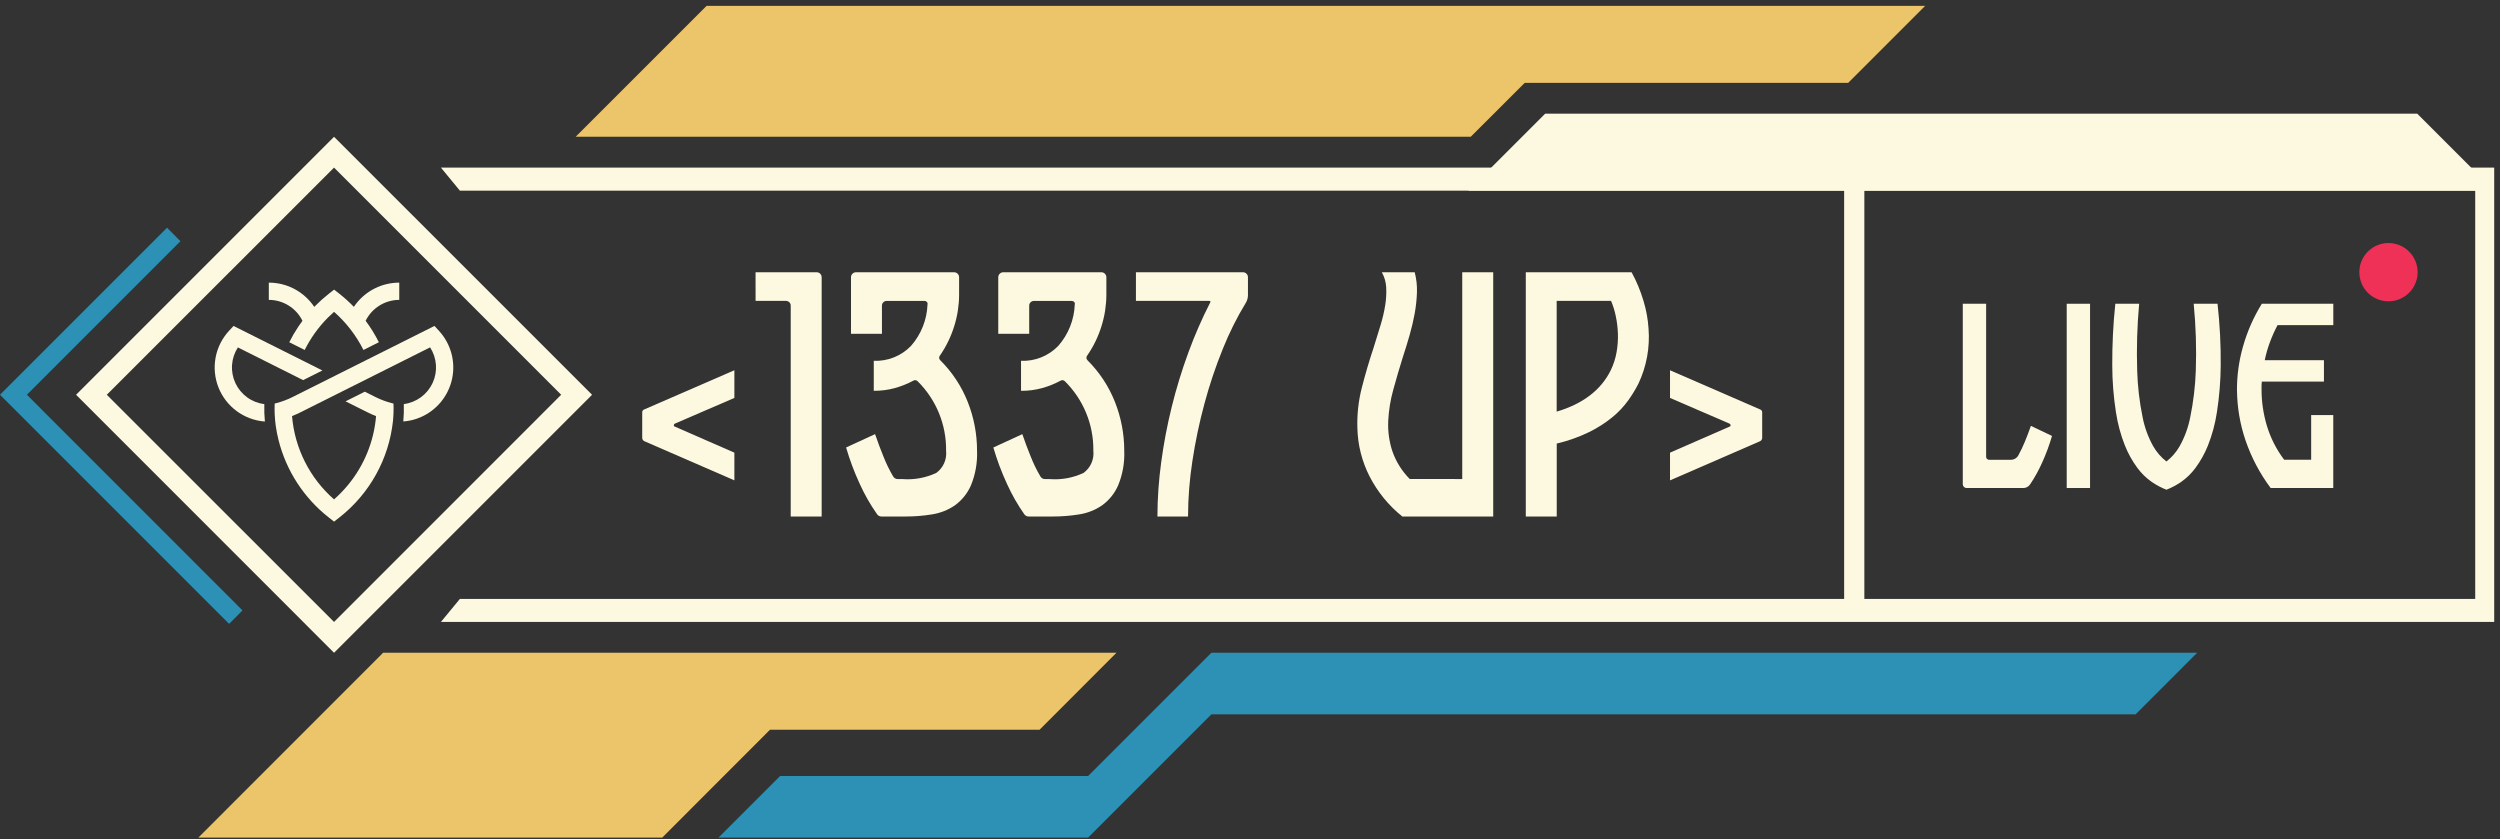
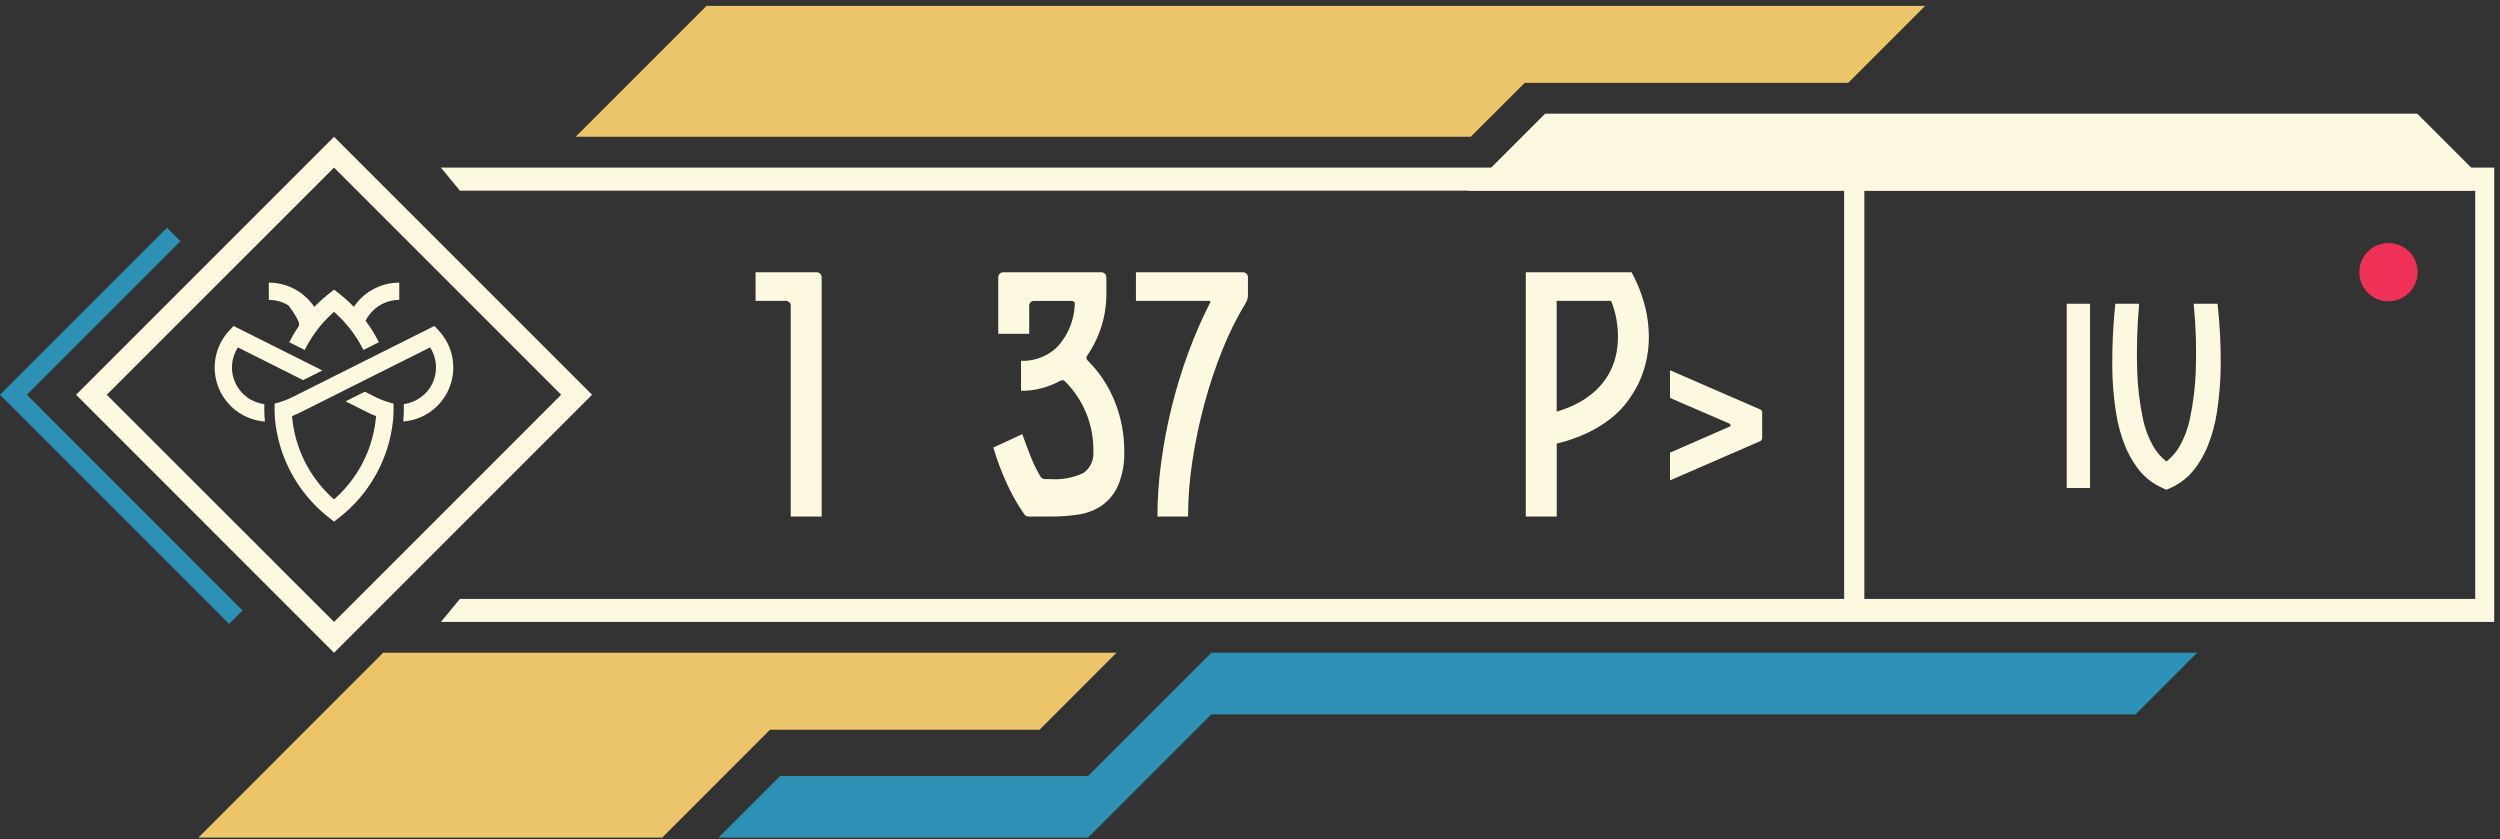
<svg xmlns="http://www.w3.org/2000/svg" width="295" height="99" viewBox="0 0 295 99" fill="none">
  <rect x="0" y="0" width="295" height="99" fill="#333333" stroke="none" />
  <mask id="mask0_1464_2655" style="mask-type:luminance" maskUnits="userSpaceOnUse" x="0" y="0" width="295" height="99">
    <path d="M294.317 0.693H0V98.835H294.317V0.693Z" fill="white" />
  </mask>
  <g mask="url(#mask0_1464_2655)">
-     <path d="M86.657 56.681L76.051 52.07C75.975 52.037 75.909 51.984 75.862 51.916C75.814 51.848 75.787 51.769 75.782 51.686V48.686C75.773 48.6 75.795 48.514 75.844 48.443C75.894 48.372 75.967 48.322 76.051 48.301L86.657 43.69V46.956L79.625 49.992C79.591 50.011 79.562 50.039 79.542 50.073C79.522 50.106 79.511 50.145 79.51 50.184C79.508 50.219 79.519 50.254 79.54 50.282C79.561 50.31 79.591 50.33 79.625 50.338L86.657 53.413V56.681Z" fill="#FDF8E0" />
    <path d="M89.155 32.125H96.38C96.531 32.129 96.676 32.191 96.783 32.298C96.89 32.405 96.952 32.549 96.956 32.701V60.947H93.305V36.083C93.309 36.004 93.296 35.925 93.266 35.852C93.236 35.779 93.19 35.713 93.132 35.66C93.023 35.56 92.88 35.505 92.732 35.506H89.158L89.155 32.125Z" fill="#FDF8E0" />
-     <path d="M110.944 42.503C112.354 43.901 113.46 45.576 114.191 47.422C114.921 49.256 115.294 51.213 115.291 53.187C115.349 54.594 115.1 55.997 114.561 57.298C114.147 58.234 113.491 59.043 112.661 59.642C111.854 60.19 110.935 60.551 109.97 60.699C108.935 60.867 107.887 60.95 106.838 60.948H104.033C103.928 60.952 103.823 60.93 103.729 60.883C103.635 60.836 103.555 60.766 103.495 60.679C102.703 59.554 102.019 58.356 101.452 57.103C100.808 55.712 100.269 54.274 99.838 52.803L103.258 51.227C103.565 52.124 103.899 53.014 104.258 53.897C104.57 54.687 104.942 55.451 105.372 56.184C105.424 56.291 105.507 56.381 105.609 56.442C105.711 56.504 105.829 56.535 105.948 56.531H106.486C107.86 56.639 109.239 56.388 110.486 55.801C110.891 55.505 111.211 55.108 111.414 54.649C111.616 54.191 111.694 53.686 111.639 53.188C111.66 51.66 111.371 50.143 110.79 48.73C110.209 47.316 109.347 46.035 108.257 44.964C108.19 44.903 108.104 44.866 108.014 44.859C107.923 44.852 107.833 44.876 107.757 44.926C107.073 45.292 106.352 45.581 105.605 45.79C104.791 46.014 103.949 46.123 103.105 46.116V42.577C103.922 42.61 104.736 42.47 105.495 42.165C106.253 41.861 106.939 41.398 107.505 40.809C108.693 39.453 109.379 37.73 109.446 35.929C109.461 35.875 109.461 35.819 109.448 35.765C109.434 35.711 109.407 35.662 109.369 35.622C109.328 35.583 109.28 35.553 109.227 35.533C109.175 35.513 109.118 35.504 109.062 35.507H104.642C104.494 35.506 104.351 35.561 104.242 35.661C104.184 35.714 104.138 35.78 104.108 35.853C104.078 35.926 104.065 36.005 104.069 36.084V39.39H100.418V32.703C100.422 32.551 100.484 32.407 100.591 32.299C100.698 32.192 100.842 32.13 100.994 32.126H112.599C112.751 32.13 112.895 32.192 113.002 32.299C113.109 32.407 113.171 32.551 113.175 32.703V34.777C113.171 36.035 112.977 37.286 112.599 38.486C112.217 39.725 111.646 40.897 110.908 41.963C110.845 42.041 110.813 42.139 110.82 42.239C110.827 42.339 110.872 42.433 110.946 42.501" fill="#FDF8E0" />
    <path d="M128.314 42.503C129.724 43.901 130.83 45.576 131.561 47.422C132.291 49.256 132.664 51.213 132.661 53.187C132.719 54.594 132.47 55.997 131.931 57.298C131.517 58.234 130.861 59.043 130.031 59.642C129.224 60.19 128.305 60.551 127.34 60.699C126.305 60.867 125.257 60.95 124.208 60.948H121.403C121.298 60.952 121.193 60.93 121.099 60.883C121.005 60.836 120.925 60.766 120.865 60.679C120.075 59.554 119.393 58.357 118.828 57.105C118.184 55.714 117.645 54.276 117.214 52.805L120.634 51.229C120.941 52.126 121.275 53.016 121.634 53.899C121.946 54.689 122.318 55.453 122.748 56.186C122.8 56.293 122.883 56.383 122.985 56.444C123.087 56.506 123.205 56.537 123.324 56.533H123.862C125.236 56.641 126.615 56.39 127.862 55.803C128.267 55.507 128.587 55.11 128.79 54.651C128.992 54.193 129.07 53.688 129.015 53.19C129.036 51.662 128.747 50.145 128.166 48.732C127.585 47.318 126.723 46.037 125.633 44.966C125.566 44.905 125.48 44.868 125.389 44.861C125.299 44.854 125.209 44.878 125.133 44.928C124.449 45.294 123.728 45.583 122.981 45.792C122.167 46.016 121.325 46.125 120.481 46.118V42.577C121.298 42.611 122.112 42.47 122.871 42.166C123.629 41.861 124.315 41.398 124.881 40.809C126.069 39.453 126.755 37.73 126.822 35.929C126.837 35.875 126.837 35.819 126.824 35.765C126.81 35.711 126.783 35.662 126.745 35.622C126.704 35.583 126.656 35.553 126.603 35.533C126.55 35.513 126.494 35.504 126.438 35.507H122.019C121.871 35.506 121.728 35.561 121.619 35.661C121.561 35.714 121.515 35.78 121.485 35.853C121.455 35.926 121.442 36.005 121.446 36.084V39.39H117.795V32.703C117.799 32.551 117.861 32.407 117.968 32.299C118.075 32.192 118.219 32.13 118.371 32.126H129.976C130.128 32.13 130.272 32.192 130.379 32.299C130.486 32.407 130.548 32.551 130.552 32.703V34.777C130.548 36.035 130.354 37.286 129.976 38.486C129.594 39.725 129.023 40.897 128.285 41.963C128.221 42.041 128.19 42.139 128.197 42.239C128.204 42.339 128.249 42.433 128.323 42.501" fill="#FDF8E0" />
    <path d="M134.04 35.503V32.124H146.683C146.835 32.128 146.979 32.19 147.086 32.297C147.194 32.405 147.256 32.549 147.259 32.701V34.852C147.255 35.149 147.175 35.439 147.028 35.697C145.96 37.45 145.04 39.29 144.28 41.197C143.433 43.29 142.714 45.433 142.129 47.614C141.527 49.839 141.052 52.097 140.706 54.377C140.369 56.551 140.196 58.748 140.188 60.948H136.576C136.582 58.814 136.73 56.683 137.018 54.569C137.314 52.357 137.731 50.164 138.267 47.998C138.802 45.83 139.456 43.694 140.227 41.598C140.964 39.581 141.824 37.61 142.802 35.698C142.853 35.647 142.86 35.598 142.821 35.564C142.804 35.546 142.783 35.531 142.76 35.521C142.737 35.511 142.712 35.506 142.687 35.506L134.04 35.503Z" fill="#FDF8E0" />
-     <path d="M172.545 56.527V32.127H176.2V60.947H165.474C163.868 59.661 162.552 58.05 161.612 56.22C160.71 54.456 160.218 52.512 160.171 50.532C160.118 48.901 160.299 47.271 160.709 45.691C161.118 44.102 161.579 42.539 162.092 41.003C162.374 40.106 162.643 39.235 162.899 38.39C163.14 37.609 163.326 36.813 163.457 36.007C163.57 35.315 163.608 34.612 163.572 33.912C163.541 33.284 163.364 32.672 163.054 32.125H166.935C167.138 32.9 167.228 33.702 167.2 34.503C167.173 35.342 167.083 36.177 166.931 37.003C166.777 37.848 166.577 38.7 166.331 39.558C166.085 40.416 165.823 41.268 165.544 42.114C165.134 43.42 164.756 44.708 164.41 45.976C164.072 47.186 163.871 48.429 163.81 49.684C163.757 50.881 163.92 52.079 164.29 53.219C164.717 54.46 165.42 55.588 166.346 56.519L172.545 56.527Z" fill="#FDF8E0" />
    <path d="M192.527 32.125C193.111 33.193 193.581 34.32 193.927 35.487C194.256 36.555 194.457 37.658 194.527 38.773C194.704 41.004 194.293 43.243 193.336 45.267C192.988 45.949 192.59 46.604 192.145 47.227C191.608 47.973 190.975 48.646 190.262 49.227C189.411 49.921 188.482 50.514 187.495 50.995C186.282 51.582 185.007 52.033 183.695 52.34V60.948H180.044V32.125H192.527ZM190.068 43.692C190.397 43.01 190.63 42.286 190.76 41.54C190.886 40.823 190.938 40.095 190.914 39.368C190.89 38.677 190.806 37.989 190.664 37.312C190.538 36.692 190.351 36.086 190.106 35.503H183.688V48.573C186.787 47.651 188.914 46.024 190.067 43.693" fill="#FDF8E0" />
    <path d="M204.094 50.339C204.128 50.331 204.158 50.311 204.179 50.283C204.2 50.255 204.211 50.22 204.209 50.185C204.208 50.146 204.197 50.107 204.177 50.074C204.157 50.04 204.128 50.012 204.094 49.993L197.062 46.957V43.692L207.668 48.303C207.752 48.324 207.825 48.374 207.874 48.445C207.924 48.516 207.946 48.602 207.937 48.688V51.688C207.932 51.771 207.905 51.85 207.857 51.918C207.81 51.986 207.744 52.039 207.668 52.072L197.062 56.683V53.413L204.094 50.339Z" fill="#FDF8E0" />
  </g>
  <path d="M52.026 19.776L54.266 22.496H292.076V70.671H54.267L52.026 73.391H294.316V19.776H52.026Z" fill="#FDF8E0" />
  <path d="M4.488 42.095L0 46.582L4.487 51.069L27.035 73.616L28.613 72.03L3.174 46.582L21.294 28.461L19.708 26.874L4.488 42.095Z" fill="#2C91B5" />
  <path d="M83.374 0.693L67.935 16.131H173.555L179.92 9.777H218.085L227.169 0.693H83.374Z" fill="#ECC469" />
  <path d="M182.333 13.412L173.248 22.495H294.315L285.232 13.412H182.333Z" fill="#FDF8E0" />
  <path d="M45.209 77.023L37.827 84.411L23.407 98.834H78.145L90.863 86.105H122.673L131.748 77.022L45.209 77.023Z" fill="#ECC469" />
  <path d="M142.944 77.023L128.403 91.565H92.052L84.782 98.835H128.401L142.942 84.295H251.998L259.268 77.024L142.944 77.023Z" fill="#2C91B5" />
  <path d="M39.417 16.141L8.975 46.583L39.417 77.028L45.772 70.673L69.863 46.583L39.417 16.141ZM39.417 73.389L12.6 46.583L39.418 19.776L66.218 46.582L39.417 73.389Z" fill="#FDF8E0" />
  <mask id="mask1_1464_2655" style="mask-type:luminance" maskUnits="userSpaceOnUse" x="0" y="0" width="295" height="99">
    <path d="M294.317 0.693H0V98.835H294.317V0.693Z" fill="white" />
  </mask>
  <g mask="url(#mask1_1464_2655)">
    <path d="M31.187 47.687C30.455 47.596 29.758 47.32 29.161 46.885C28.565 46.451 28.089 45.872 27.777 45.203C27.466 44.534 27.329 43.797 27.381 43.061C27.432 42.325 27.67 41.614 28.071 40.995C29.712 41.817 33.189 43.557 35.771 44.854L38.044 43.715L27.557 38.462L27.037 39.022C26.218 39.904 25.665 41 25.442 42.183C25.219 43.366 25.335 44.588 25.776 45.709C26.217 46.829 26.965 47.802 27.935 48.515C28.905 49.228 30.056 49.653 31.257 49.741C31.191 49.059 31.169 48.373 31.19 47.688" fill="#FDF8E0" />
    <path d="M51.786 39.02L51.266 38.46L34.541 46.841C33.934 47.146 33.297 47.387 32.641 47.56L32.411 47.617C32.377 48.483 32.417 49.351 32.532 50.21C32.614 50.79 32.726 51.366 32.869 51.934C33.776 55.548 35.859 58.758 38.791 61.058L39.42 61.552L40.05 61.058C41.81 59.68 43.276 57.964 44.361 56.01C45.447 54.057 46.13 51.906 46.371 49.684C46.438 48.998 46.459 48.309 46.432 47.62C46.357 47.603 46.276 47.583 46.187 47.559C45.53 47.386 44.894 47.145 44.287 46.84L43.049 46.219L40.776 47.358L43.376 48.658C43.705 48.823 44.039 48.971 44.376 49.103C44.128 52.075 42.98 54.9 41.086 57.203C40.577 57.822 40.019 58.399 39.418 58.929C36.552 56.42 34.774 52.894 34.46 49.098C34.797 48.963 35.127 48.818 35.451 48.656L50.751 40.99C51.151 41.608 51.389 42.318 51.441 43.052C51.493 43.787 51.358 44.523 51.048 45.191C50.738 45.859 50.264 46.438 49.67 46.874C49.076 47.309 48.382 47.587 47.651 47.681C47.673 48.366 47.652 49.052 47.588 49.734C48.277 49.683 48.952 49.52 49.588 49.25C50.534 48.85 51.369 48.227 52.023 47.436C52.677 46.644 53.131 45.706 53.346 44.702C53.561 43.698 53.531 42.657 53.258 41.667C52.985 40.677 52.477 39.767 51.778 39.015" fill="#FDF8E0" />
-     <path d="M43.147 37.849C43.513 37.109 44.078 36.487 44.779 36.052C45.48 35.617 46.288 35.386 47.113 35.387V33.351C46.122 33.351 45.144 33.579 44.255 34.017C43.367 34.456 42.591 35.094 41.989 35.881C41.907 35.988 41.83 36.097 41.755 36.207C41.224 35.657 40.656 35.143 40.055 34.669L39.425 34.175L38.774 34.685C38.227 35.117 37.707 35.581 37.217 36.077C37.172 36.121 37.129 36.166 37.086 36.212C37.01 36.1 36.931 35.988 36.847 35.88C36.453 35.367 35.986 34.916 35.459 34.541C34.368 33.764 33.061 33.347 31.721 33.35V35.386C32.547 35.386 33.357 35.617 34.058 36.053C34.76 36.489 35.325 37.113 35.691 37.854C35.52 38.084 35.355 38.317 35.197 38.554C34.804 39.141 34.449 39.752 34.134 40.384L35.954 41.296C36.65 39.899 37.563 38.621 38.66 37.511C38.905 37.264 39.157 37.026 39.418 36.796C40.853 38.058 42.031 39.586 42.886 41.296L44.706 40.384C44.261 39.496 43.739 38.65 43.146 37.854" fill="#FDF8E0" />
-     <path d="M239.553 57.152C239.463 57.292 239.338 57.405 239.191 57.482C239.043 57.558 238.878 57.594 238.712 57.587H232.044C231.93 57.584 231.821 57.537 231.74 57.456C231.659 57.375 231.612 57.266 231.609 57.152V35.844H234.363V53.906C234.363 53.952 234.372 53.997 234.389 54.039C234.407 54.081 234.432 54.12 234.465 54.152C234.497 54.184 234.535 54.21 234.578 54.227C234.62 54.244 234.665 54.253 234.711 54.253H237.263C237.446 54.257 237.627 54.211 237.786 54.119C237.945 54.027 238.075 53.893 238.163 53.732C238.456 53.202 238.717 52.655 238.945 52.094C239.196 51.485 239.43 50.871 239.645 50.253L242.138 51.441C241.83 52.5 241.447 53.536 240.993 54.541C240.591 55.45 240.111 56.323 239.558 57.15" fill="#FDF8E0" />
+     <path d="M43.147 37.849C43.513 37.109 44.078 36.487 44.779 36.052C45.48 35.617 46.288 35.386 47.113 35.387V33.351C46.122 33.351 45.144 33.579 44.255 34.017C43.367 34.456 42.591 35.094 41.989 35.881C41.907 35.988 41.83 36.097 41.755 36.207C41.224 35.657 40.656 35.143 40.055 34.669L39.425 34.175L38.774 34.685C38.227 35.117 37.707 35.581 37.217 36.077C37.172 36.121 37.129 36.166 37.086 36.212C37.01 36.1 36.931 35.988 36.847 35.88C36.453 35.367 35.986 34.916 35.459 34.541C34.368 33.764 33.061 33.347 31.721 33.35V35.386C32.547 35.386 33.357 35.617 34.058 36.053C35.52 38.084 35.355 38.317 35.197 38.554C34.804 39.141 34.449 39.752 34.134 40.384L35.954 41.296C36.65 39.899 37.563 38.621 38.66 37.511C38.905 37.264 39.157 37.026 39.418 36.796C40.853 38.058 42.031 39.586 42.886 41.296L44.706 40.384C44.261 39.496 43.739 38.65 43.146 37.854" fill="#FDF8E0" />
    <path d="M246.626 35.843H243.872V57.586H246.626V35.843Z" fill="#FDF8E0" />
    <path d="M255.642 57.789C255.034 57.552 254.455 57.245 253.917 56.876C253.264 56.421 252.69 55.862 252.217 55.223C251.613 54.406 251.116 53.514 250.739 52.571C250.239 51.306 249.884 49.988 249.681 48.643C249.398 46.825 249.253 44.989 249.246 43.149C249.233 40.709 249.353 38.27 249.608 35.843H252.421C252.181 38.474 252.103 41.117 252.188 43.757C252.243 45.593 252.456 47.422 252.826 49.222C253.057 50.421 253.478 51.576 254.073 52.643C254.47 53.344 255.002 53.96 255.638 54.455C256.274 53.96 256.806 53.344 257.203 52.643C257.798 51.576 258.219 50.421 258.45 49.222C258.82 47.422 259.039 45.594 259.103 43.757C259.196 41.116 259.113 38.472 258.856 35.843H261.668C261.941 38.268 262.067 40.708 262.045 43.149C262.029 44.989 261.879 46.825 261.596 48.643C261.392 49.988 261.037 51.306 260.538 52.571C260.16 53.514 259.663 54.405 259.059 55.223C258.586 55.862 258.012 56.421 257.359 56.876C256.821 57.245 256.242 57.551 255.634 57.789" fill="#FDF8E0" />
-     <path d="M263.962 46.106C263.95 44.357 264.186 42.615 264.662 40.932C265.164 39.14 265.916 37.427 266.895 35.844H275.33V38.366H268.75C268.412 39.003 268.117 39.661 267.865 40.337C267.6 41.042 267.39 41.768 267.238 42.506H274.225V45.028H266.891C266.871 45.187 266.861 45.347 266.862 45.507V45.985C266.865 47.419 267.075 48.844 267.485 50.218C267.922 51.672 268.614 53.036 269.529 54.248H272.717V48.976H275.326V57.586H267.938C266.658 55.874 265.656 53.971 264.966 51.948C264.328 50.065 263.99 48.094 263.966 46.106" fill="#FDF8E0" />
    <path d="M285.279 32.117C285.279 32.797 285.077 33.462 284.7 34.027C284.322 34.592 283.785 35.033 283.157 35.293C282.528 35.553 281.837 35.621 281.17 35.489C280.503 35.356 279.891 35.029 279.41 34.548C278.929 34.067 278.602 33.455 278.469 32.788C278.336 32.121 278.404 31.429 278.665 30.801C278.925 30.173 279.366 29.636 279.931 29.258C280.496 28.881 281.161 28.679 281.841 28.679C282.292 28.679 282.739 28.768 283.157 28.941C283.574 29.113 283.953 29.367 284.272 29.686C284.591 30.005 284.844 30.384 285.017 30.801C285.19 31.218 285.279 31.665 285.279 32.117Z" fill="#F03157" />
    <path d="M219.993 21.121H217.609V72.221H219.993V21.121Z" fill="#FDF8E0" />
  </g>
</svg>